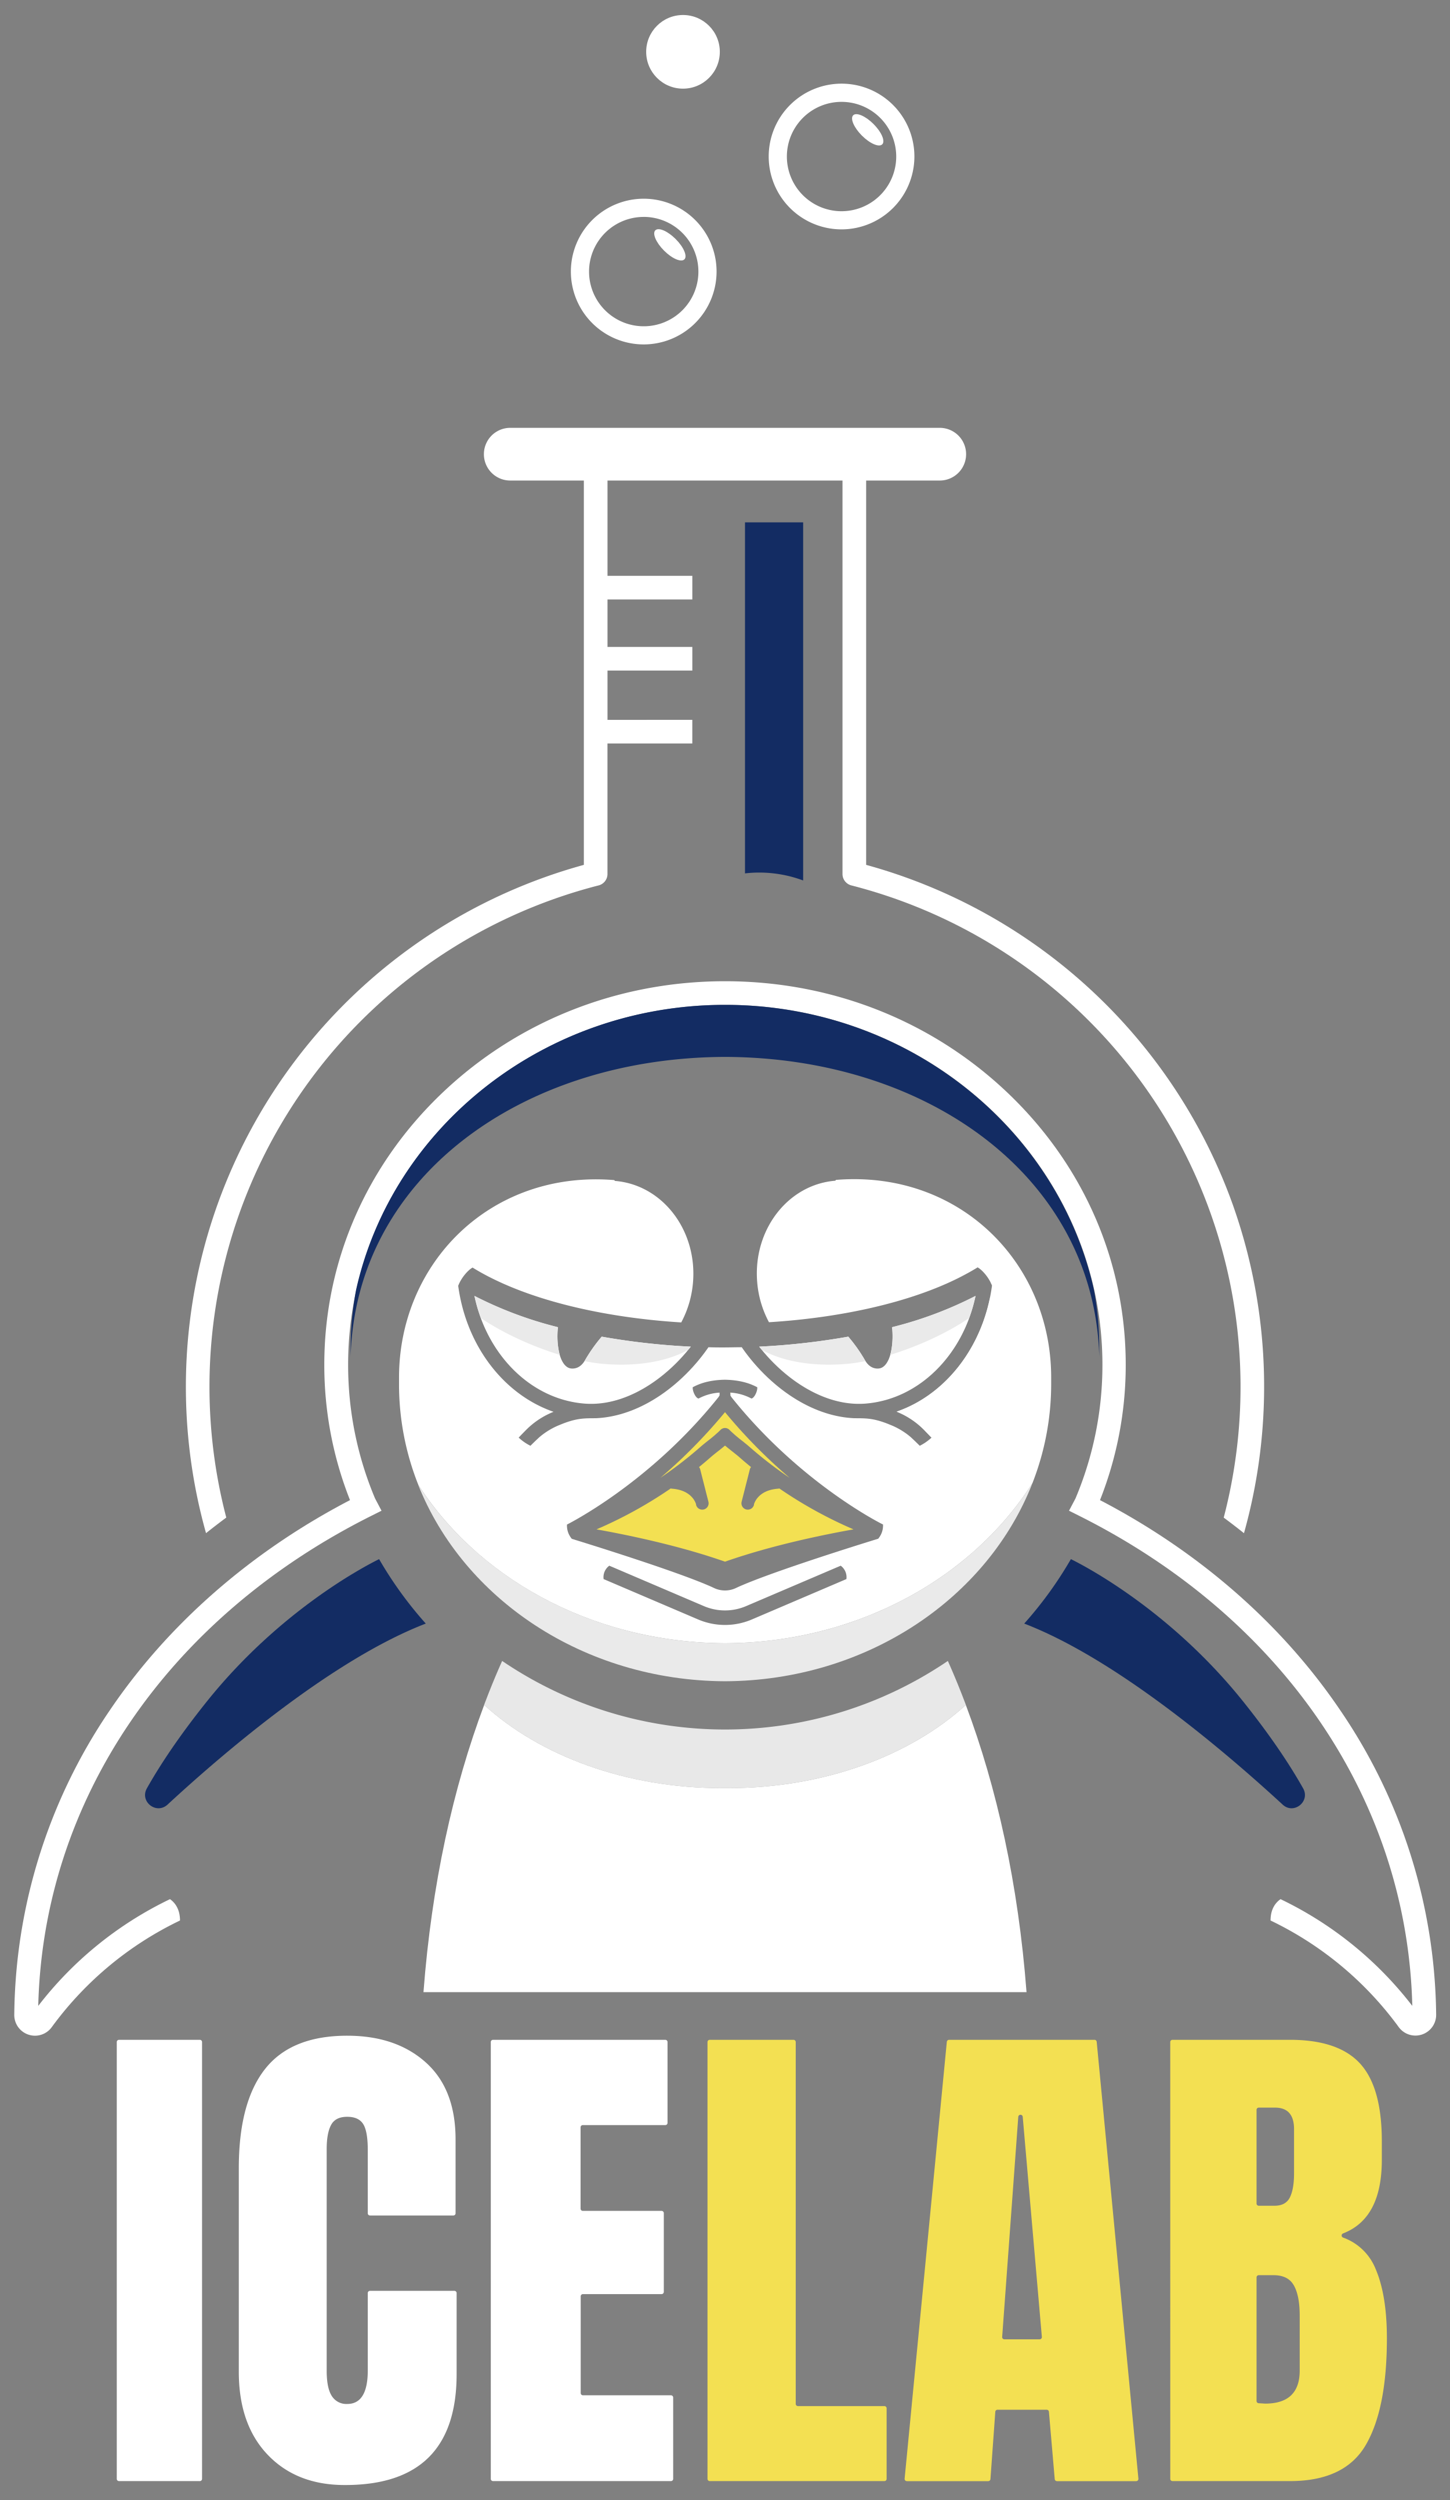
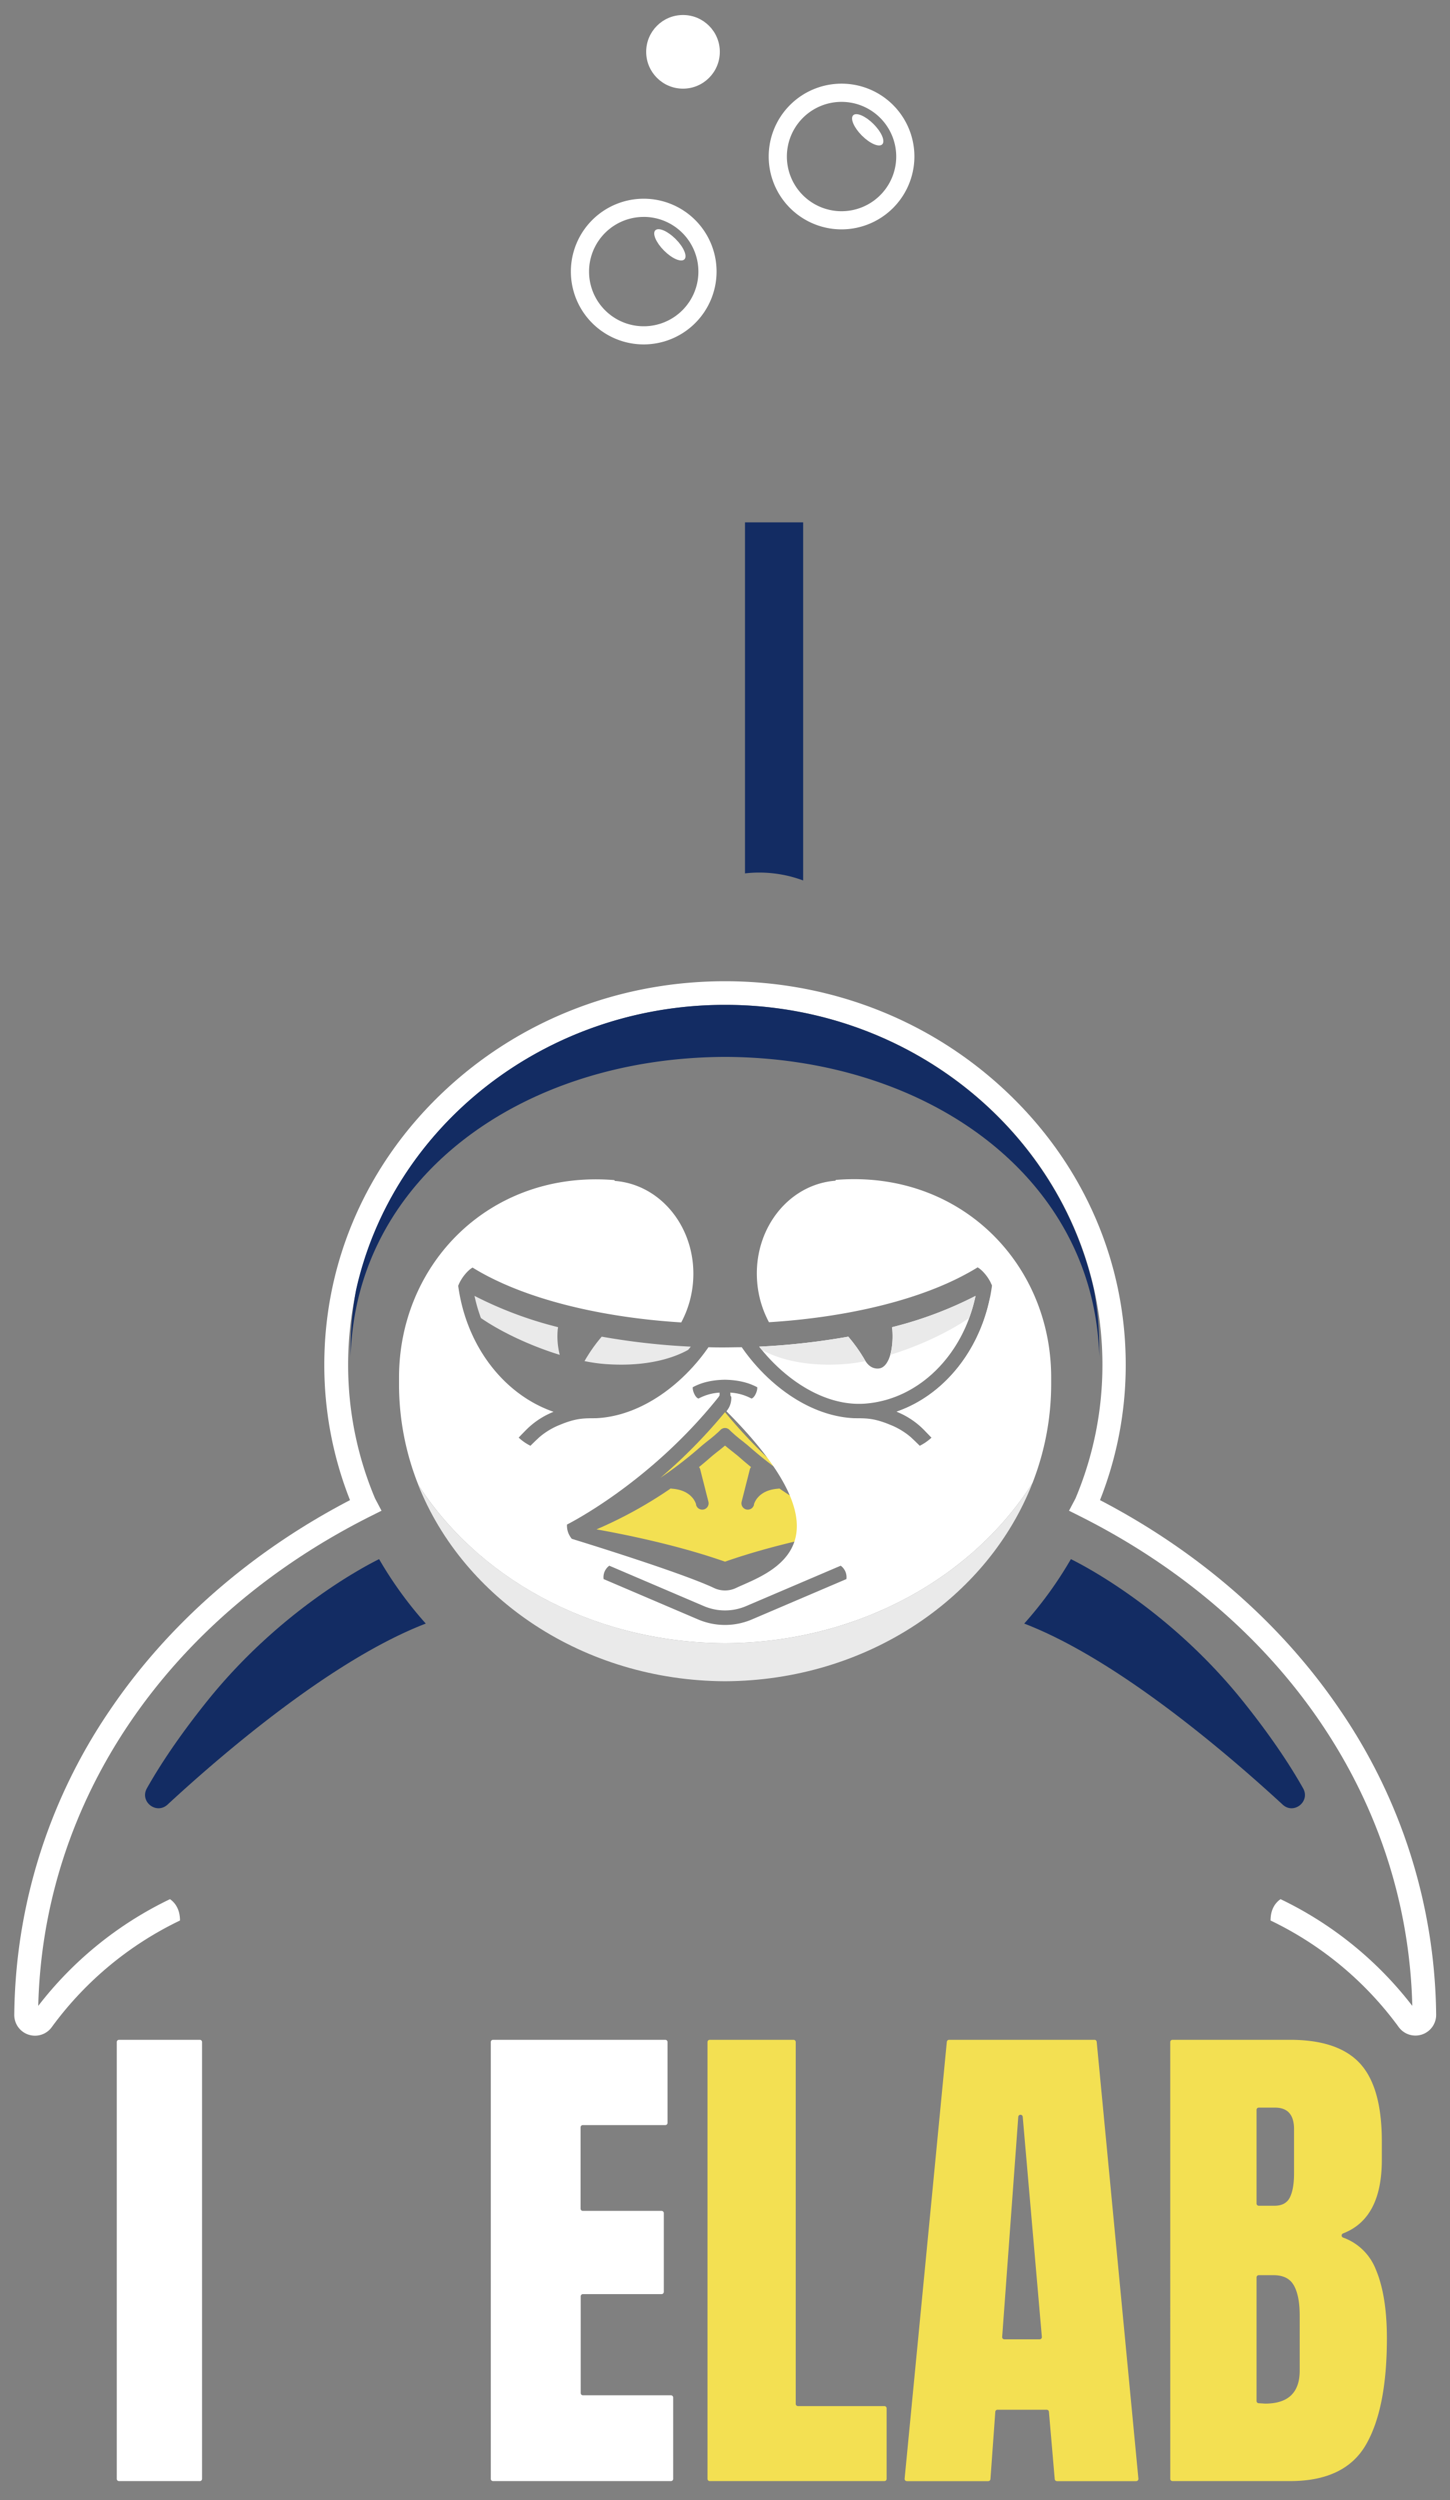
<svg xmlns="http://www.w3.org/2000/svg" id="Warstwa_1" data-name="Warstwa 1" viewBox="0 0 580 1000">
  <rect x="0" y="0" width="580" height="1000" fill="#808080" stroke="none" />
  <defs>
    <style>.cls-1{fill:#fff;}.cls-2{fill:#132c63;}.cls-3{fill:#f3e052;}.cls-4{fill:#eaeaea;}.cls-5{fill:#e8e8e8;}</style>
  </defs>
  <path class="cls-1" d="M257.49,137.76a29.14,29.14,0,1,1,29.14-29.14A29.17,29.17,0,0,1,257.49,137.76Zm0-51a21.87,21.87,0,1,0,21.87,21.87A21.89,21.89,0,0,0,257.49,86.75Z" />
  <ellipse class="cls-1" cx="267.95" cy="97.93" rx="3.28" ry="8.22" transform="translate(9.23 218.15) rotate(-45)" />
  <path class="cls-1" d="M336.62,91.74A29.14,29.14,0,1,1,365.76,62.6,29.17,29.17,0,0,1,336.62,91.74Zm0-51A21.87,21.87,0,1,0,358.49,62.6,21.89,21.89,0,0,0,336.62,40.74Z" />
  <ellipse class="cls-1" cx="347.08" cy="51.92" rx="3.28" ry="8.22" transform="translate(64.95 260.63) rotate(-45)" />
  <circle class="cls-1" cx="273.2" cy="20.73" r="14.73" />
  <path class="cls-2" d="M303.9,349a50.25,50.25,0,0,1,17.36,3.16V208.92H298V349.33A48.3,48.3,0,0,1,303.9,349Z" />
  <path class="cls-2" d="M521.26,715.3c-5-8.88-12.49-20.37-23.9-34.64-29.33-36.66-63.55-54.37-69-57.06a155.34,155.34,0,0,1-18.67,25.78c36.67,14.1,79.76,50.66,103.39,72.42C517.49,725.89,524.2,720.57,521.26,715.3Z" />
  <path class="cls-1" d="M351.56,547.35c-1.59.17-3.85-.3-5.59-3.33a62.49,62.49,0,0,0-6.66-9.4,281.53,281.53,0,0,1-35.62,4c10,12.81,26,24.09,42.54,22.77,21.34-1.7,39-19.36,44-43.05a154.75,154.75,0,0,1-33.41,12.52c0,.33.09.65.12,1C357.49,540.14,355.42,546.93,351.56,547.35Z" />
  <path class="cls-1" d="M46.71,991.47V816.75a.89.89,0,0,1,.89-.89H79.93a.89.89,0,0,1,.89.89V991.47a.89.89,0,0,1-.89.89H47.6A.89.89,0,0,1,46.71,991.47Z" />
-   <path class="cls-1" d="M107.13,981.88q-11.61-12.12-11.61-33.29V867.23q0-26.31,10.48-39.66t32.88-13.35q19.51,0,31.43,10.68t11.92,30.82v29.52a.89.89,0,0,1-.89.89H148a.89.89,0,0,1-.89-.89V860q0-7.59-1.85-10.47t-6.37-2.88c-3.16,0-5.31,1.1-6.47,3.29s-1.75,5.41-1.75,9.65v88.56q0,7,2.05,10.17a6.85,6.85,0,0,0,6.17,3.19q8.2,0,8.22-13.36v-31a.89.89,0,0,1,.89-.89h33.76a.89.89,0,0,1,.89.89v32.4q0,44.39-44.58,44.38Q118.74,994,107.13,981.88Z" />
  <path class="cls-1" d="M196.32,991.47V816.75a.89.89,0,0,1,.89-.89h68.91a.89.89,0,0,1,.89.89v32.33a.89.89,0,0,1-.89.89h-33a.89.89,0,0,0-.89.89v32.53a.89.89,0,0,0,.89.89h31.51a.89.89,0,0,1,.89.89v31.51a.89.89,0,0,1-.89.89H233.17a.89.89,0,0,0-.89.89v38.69a.89.89,0,0,0,.89.89h35.21a.89.89,0,0,1,.89.89v32.54a.89.89,0,0,1-.89.89H197.21A.89.89,0,0,1,196.32,991.47Z" />
  <path class="cls-3" d="M283,991.47V816.75a.89.89,0,0,1,.89-.89H317.4a.89.89,0,0,1,.89.89V961.47a.89.89,0,0,0,.89.89h34.58a.89.89,0,0,1,.89.89v28.22a.89.89,0,0,1-.89.89H283.84A.89.89,0,0,1,283,991.47Z" />
  <path class="cls-3" d="M361.85,991.38l16.88-174.72a.9.9,0,0,1,.89-.8h58.17a.89.89,0,0,1,.89.8l16.68,174.72a.9.9,0,0,1-.89,1H422.78a.9.9,0,0,1-.89-.82l-2.32-26.93a.89.89,0,0,0-.89-.81H399a.88.88,0,0,0-.88.82l-1.94,26.91a.89.89,0,0,1-.89.83h-32.5A.9.9,0,0,1,361.85,991.38Zm39.91-55.73h14.09a.89.89,0,0,0,.89-1l-7.65-88a.89.89,0,0,0-.89-.81h0a.89.89,0,0,0-.89.82l-6.44,88A.89.89,0,0,0,401.76,935.65Z" />
  <path class="cls-3" d="M468.1,816.75a.89.89,0,0,1,.89-.89h47q19.31,0,28,9.45t8.74,30.82v7.81q0,23.38-15.49,29.35a.89.89,0,0,0,0,1.67,22,22,0,0,1,13,12.54q4.51,10.47,4.52,27.74,0,28.14-8.42,42.63T516,992.36H469a.89.89,0,0,1-.89-.89Zm41.71,65.48c3,0,5.07-1.13,6.17-3.39s1.64-5.45,1.64-9.56V851.61q0-8.62-7.6-8.63h-6.51a.89.89,0,0,0-.89.89v37.47a.89.89,0,0,0,.89.89Zm10.07,65.95v-22q0-8-2.36-12.13T509.2,910h-5.69a.89.89,0,0,0-.89.89v49.44a.88.88,0,0,0,.84.88l2.62.16h.07Q519.88,961.32,519.88,948.18Z" />
  <path class="cls-4" d="M338.36,545.54a67.83,67.83,0,0,0,7.86-1.15c-.08-.12-.17-.23-.25-.37a62.49,62.49,0,0,0-6.66-9.4,281.53,281.53,0,0,1-35.62,4c.35.44.71.87,1.07,1.3C312.52,544.22,324.12,546.68,338.36,545.54Z" />
  <path class="cls-4" d="M356.79,530.82c0,.33.09.65.12,1a30,30,0,0,1-.81,10.08c11.5-3.53,23.32-9.06,31.53-14.72a64.3,64.3,0,0,0,2.57-8.87A154.75,154.75,0,0,1,356.79,530.82Z" />
  <path class="cls-3" d="M292.17,557.7c.09-.26.17-.51.23-.72l-.23,0Z" />
  <path class="cls-4" d="M358.65,564.64A32.18,32.18,0,0,1,369.71,572c.49.52,2.07,2.14,2.8,2.93,12.58-11.77,21.26-32.08,23.51-56C391.58,540.83,377.19,558.23,358.65,564.64Z" />
  <path class="cls-4" d="M396.44,513.43c0-.69,0-1.09,0-1.09,0,.35,0,.69-.06,1Z" />
  <path class="cls-2" d="M58.74,715.3c5-8.88,12.49-20.37,23.9-34.64,29.33-36.66,63.55-54.37,69-57.06a155.34,155.34,0,0,0,18.67,25.78C133.67,663.48,90.58,700,67,721.8,62.51,725.89,55.8,720.57,58.74,715.3Z" />
-   <path class="cls-1" d="M228.44,547.35c1.59.17,3.85-.3,5.59-3.33a62.49,62.49,0,0,1,6.66-9.4,281.53,281.53,0,0,0,35.62,4c-10,12.81-26,24.09-42.54,22.77-21.34-1.7-39-19.36-44-43.05a154.75,154.75,0,0,0,33.41,12.52c0,.33-.09.65-.12,1C222.51,540.14,224.58,546.93,228.44,547.35Z" />
  <path class="cls-4" d="M241.64,545.54a67.83,67.83,0,0,1-7.86-1.15c.08-.12.17-.23.25-.37a62.49,62.49,0,0,1,6.66-9.4,281.53,281.53,0,0,0,35.62,4c-.35.44-.71.87-1.07,1.3C267.48,544.22,255.88,546.68,241.64,545.54Z" />
  <path class="cls-4" d="M223.21,530.82c0,.33-.09.65-.12,1a30,30,0,0,0,.81,10.08c-11.5-3.53-23.32-9.06-31.53-14.72a64.3,64.3,0,0,1-2.57-8.87A154.75,154.75,0,0,0,223.21,530.82Z" />
  <path class="cls-3" d="M290,564.82a211.16,211.16,0,0,1-25.86,26.27A159.17,159.17,0,0,0,280,578.87c1.14-1,2.26-1.89,3.35-2.75a56.21,56.21,0,0,0,4.79-4.13,2.48,2.48,0,0,1,3.72,0,56.21,56.21,0,0,0,4.79,4.13c1.09.86,2.21,1.76,3.35,2.75a159.17,159.17,0,0,0,15.86,12.22A211.16,211.16,0,0,1,290,564.82Z" />
  <path class="cls-3" d="M311.74,595.34a2.75,2.75,0,0,1-.5.09c-7.62.54-9.38,5.32-9.65,6.23l0,.24a2.56,2.56,0,0,1-2.47,1.91,2.76,2.76,0,0,1-.57-.06,2.55,2.55,0,0,1-1.92-3,2.2,2.2,0,0,1,.08-.33l3.23-12.73a2.55,2.55,0,0,1,.47-.91q-2.1-1.71-4.2-3.54c-1-.91-2.05-1.72-3.13-2.58s-2-1.57-3-2.43l-.07.06-.07-.06c-1,.86-2,1.65-3,2.43s-2.1,1.67-3.13,2.58q-2.1,1.83-4.2,3.54a2.55,2.55,0,0,1,.47.91l3.23,12.73a2.2,2.2,0,0,1,.08.33,2.55,2.55,0,0,1-1.92,3,2.76,2.76,0,0,1-.57.06,2.56,2.56,0,0,1-2.47-1.91l0-.24c-.27-.91-2-5.69-9.65-6.23a2.75,2.75,0,0,1-.5-.09A172.75,172.75,0,0,1,238.6,611.7c12,2.14,32.77,6.38,51.4,12.92,18.63-6.54,39.36-10.78,51.4-12.92A172.75,172.75,0,0,1,311.74,595.34Z" />
-   <path class="cls-5" d="M379.14,664.32a158.56,158.56,0,0,1-178.28,0q-3.8,8.5-7.21,17.59c22.23,20.28,56.64,33.3,95.26,33.3l1.09,0,1.09,0c38.62,0,73-13,95.26-33.3Q382.94,672.84,379.14,664.32Z" />
-   <path class="cls-1" d="M493.38,482.57A216.74,216.74,0,0,0,346.46,345.92V192.2H375.9a10.54,10.54,0,1,0,0-21.08H204.1a10.54,10.54,0,0,0,0,21.08h29.44V345.92A216.49,216.49,0,0,0,82.41,613.21q4-3.18,8.1-6.23A207,207,0,0,1,239.43,354.14a4.71,4.71,0,0,0,3.56-4.58V297.37h33.93v-9.45H243V268.21h33.93v-9.45H243v-19h33.93v-9.45H243V192.2h94V349.56a4.71,4.71,0,0,0,3.56,4.58A207,207,0,0,1,489.49,607q4.13,3.06,8.1,6.23a217.37,217.37,0,0,0-4.21-130.64Z" />
  <path class="cls-1" d="M536.19,684.19C512.91,649.72,479.72,620.68,440,600a146.7,146.7,0,0,0,10.29-54.16c0-41-16.7-79.55-47-108.52S332.78,392.46,290,392.46s-83,15.93-113.28,44.85-47,67.51-47,108.52A146.7,146.7,0,0,0,140,600c-39.7,20.69-72.89,49.73-96.17,84.2A219.72,219.72,0,0,0,5.71,805.8a8.27,8.27,0,0,0,5.7,8,8.37,8.37,0,0,0,2.6.42,8.28,8.28,0,0,0,6.7-3.44A136.68,136.68,0,0,1,72,768.14c0-3.86-1.48-6.77-4-8.54a146.47,146.47,0,0,0-52.7,42.69c2-82,51.5-155,133-195.89l4.31-2.16-2.59-4.91a137.33,137.33,0,0,1-10.77-53.5c0-79.36,67.68-143.92,150.86-143.92s150.86,64.56,150.86,143.92a137.33,137.33,0,0,1-10.77,53.5l-2.59,4.91,4.31,2.16c81.48,40.89,131,113.92,133,195.89a146.47,146.47,0,0,0-52.7-42.69c-2.56,1.77-4,4.68-4,8.54a136.68,136.68,0,0,1,51.24,42.59,8.28,8.28,0,0,0,6.7,3.44,8.37,8.37,0,0,0,2.6-.42,8.27,8.27,0,0,0,5.7-8A219.72,219.72,0,0,0,536.19,684.19Z" />
  <path class="cls-2" d="M437.6,516.05C423.18,450.94,362.48,401.91,290,401.91s-133.18,49-147.6,114.14a129.28,129.28,0,0,0-2.14,23.24c0,1.11,0,2.22,0,3.32C142.21,471.2,208.45,423,290,422.73c81.55.22,147.79,48.47,149.7,119.88,0-1.1,0-2.21,0-3.32A129.28,129.28,0,0,0,437.6,516.05Z" />
-   <path class="cls-1" d="M386.33,681.93c-22.23,20.27-56.63,33.28-95.24,33.28l-1.09,0-1.09,0c-38.61,0-73-13-95.24-33.28-12.43,33.07-21,71.73-24.28,114.86H410.61C407.32,753.66,398.76,715,386.33,681.93Z" />
  <path class="cls-4" d="M290,672.45c56.82-.26,105.08-33.28,123-79.3-24.46,38.42-70.61,63.86-123,64.09-52.13-.23-98.2-25.32-122.75-63.42C185.37,639.49,233.45,672.19,290,672.45Z" />
-   <path class="cls-1" d="M290,657.24c52.39-.23,98.54-25.67,123-64.09a108.72,108.72,0,0,0,7.47-39.57v-2.66c0-45.75-36.6-83-86.08-79l-.28.33c-18.92,1.51-32.91,19.62-31.24,40.46a40.86,40.86,0,0,0,4.72,16.14c29.67-1.86,56.59-8.11,75.69-17.64,2.65-1.33,5.43-2.85,7.76-4.3,1.45.73,4.36,3.64,5.76,7.29-3.24,24.13-18.33,43.55-38.15,50.4A32.18,32.18,0,0,1,369.71,572c.51.54,2.21,2.28,2.9,3a19.94,19.94,0,0,1-4.71,3.27c-1-1-2.83-2.78-3.78-3.62a29.2,29.2,0,0,0-8.12-4.81c-6.78-2.82-10-2.54-14.3-2.6-18.33-.81-35-13.9-45-28.39-2.21,0-4.43.07-6.66.08s-4.45,0-6.66-.08c-10,14.49-26.71,27.58-45,28.39-4.27.06-7.52-.22-14.3,2.6a29.2,29.2,0,0,0-8.12,4.81c-.95.84-2.78,2.59-3.78,3.62a19.94,19.94,0,0,1-4.71-3.27c.69-.75,2.39-2.49,2.9-3a32.18,32.18,0,0,1,11.06-7.32c-19.82-6.85-34.91-26.27-38.15-50.4,1.4-3.65,4.31-6.56,5.76-7.29,2.33,1.45,5.11,3,7.76,4.3,19.1,9.53,46,15.78,75.69,17.64a40.86,40.86,0,0,0,4.72-16.14c1.67-20.84-12.32-38.95-31.24-40.46l-.28-.33c-49.48-4.06-86.08,33.21-86.08,79v2.66a108.73,108.73,0,0,0,7.72,40.24C191.8,631.92,237.87,657,290,657.24Zm48.56-25.66-37.62,16.07a27.39,27.39,0,0,1-21.88,0l-37.62-16.07a5.68,5.68,0,0,1,2.28-5.35l37.62,16.07a21.51,21.51,0,0,0,17.32,0l37.62-16.07A5.68,5.68,0,0,1,338.56,631.58ZM287.48,558.7a2.75,2.75,0,0,1,.35-.56V557a20.38,20.38,0,0,0-8.37,2.35c-1.09,0-2.54-2.92-2.36-4.5,1.69-.89,5.6-2.9,12.9-3,7.3.13,11.21,2.14,12.9,3,.18,1.58-1.27,4.49-2.36,4.5a20.38,20.38,0,0,0-8.37-2.35v1.19a2.75,2.75,0,0,1,.35.56c27.63,34.65,60.36,50.87,60.69,51a8.18,8.18,0,0,1-1.94,5.7C343.71,617.76,307.72,629,294.7,635a10.26,10.26,0,0,1-9.4,0c-13-6-49-17.19-56.57-19.52a8.18,8.18,0,0,1-1.94-5.7C227.12,609.57,259.85,593.35,287.48,558.7Z" />
+   <path class="cls-1" d="M290,657.24c52.39-.23,98.54-25.67,123-64.09a108.72,108.72,0,0,0,7.47-39.57v-2.66c0-45.75-36.6-83-86.08-79l-.28.33c-18.92,1.51-32.91,19.62-31.24,40.46a40.86,40.86,0,0,0,4.72,16.14c29.67-1.86,56.59-8.11,75.69-17.64,2.65-1.33,5.43-2.85,7.76-4.3,1.45.73,4.36,3.64,5.76,7.29-3.24,24.13-18.33,43.55-38.15,50.4A32.18,32.18,0,0,1,369.71,572c.51.54,2.21,2.28,2.9,3a19.94,19.94,0,0,1-4.71,3.27c-1-1-2.83-2.78-3.78-3.62a29.2,29.2,0,0,0-8.12-4.81c-6.78-2.82-10-2.54-14.3-2.6-18.33-.81-35-13.9-45-28.39-2.21,0-4.43.07-6.66.08s-4.45,0-6.66-.08c-10,14.49-26.71,27.58-45,28.39-4.27.06-7.52-.22-14.3,2.6a29.2,29.2,0,0,0-8.12,4.81c-.95.84-2.78,2.59-3.78,3.62a19.94,19.94,0,0,1-4.71-3.27c.69-.75,2.39-2.49,2.9-3a32.18,32.18,0,0,1,11.06-7.32c-19.82-6.85-34.91-26.27-38.15-50.4,1.4-3.65,4.31-6.56,5.76-7.29,2.33,1.45,5.11,3,7.76,4.3,19.1,9.53,46,15.78,75.69,17.64a40.86,40.86,0,0,0,4.72-16.14c1.67-20.84-12.32-38.95-31.24-40.46l-.28-.33c-49.48-4.06-86.08,33.21-86.08,79v2.66a108.73,108.73,0,0,0,7.72,40.24C191.8,631.92,237.87,657,290,657.24Zm48.56-25.66-37.62,16.07a27.39,27.39,0,0,1-21.88,0l-37.62-16.07a5.68,5.68,0,0,1,2.28-5.35l37.62,16.07a21.51,21.51,0,0,0,17.32,0l37.62-16.07A5.68,5.68,0,0,1,338.56,631.58ZM287.48,558.7a2.75,2.75,0,0,1,.35-.56V557a20.38,20.38,0,0,0-8.37,2.35c-1.09,0-2.54-2.92-2.36-4.5,1.69-.89,5.6-2.9,12.9-3,7.3.13,11.21,2.14,12.9,3,.18,1.58-1.27,4.49-2.36,4.5a20.38,20.38,0,0,0-8.37-2.35v1.19a2.75,2.75,0,0,1,.35.56a8.18,8.18,0,0,1-1.94,5.7C343.71,617.76,307.72,629,294.7,635a10.26,10.26,0,0,1-9.4,0c-13-6-49-17.19-56.57-19.52a8.18,8.18,0,0,1-1.94-5.7C227.12,609.57,259.85,593.35,287.48,558.7Z" />
</svg>